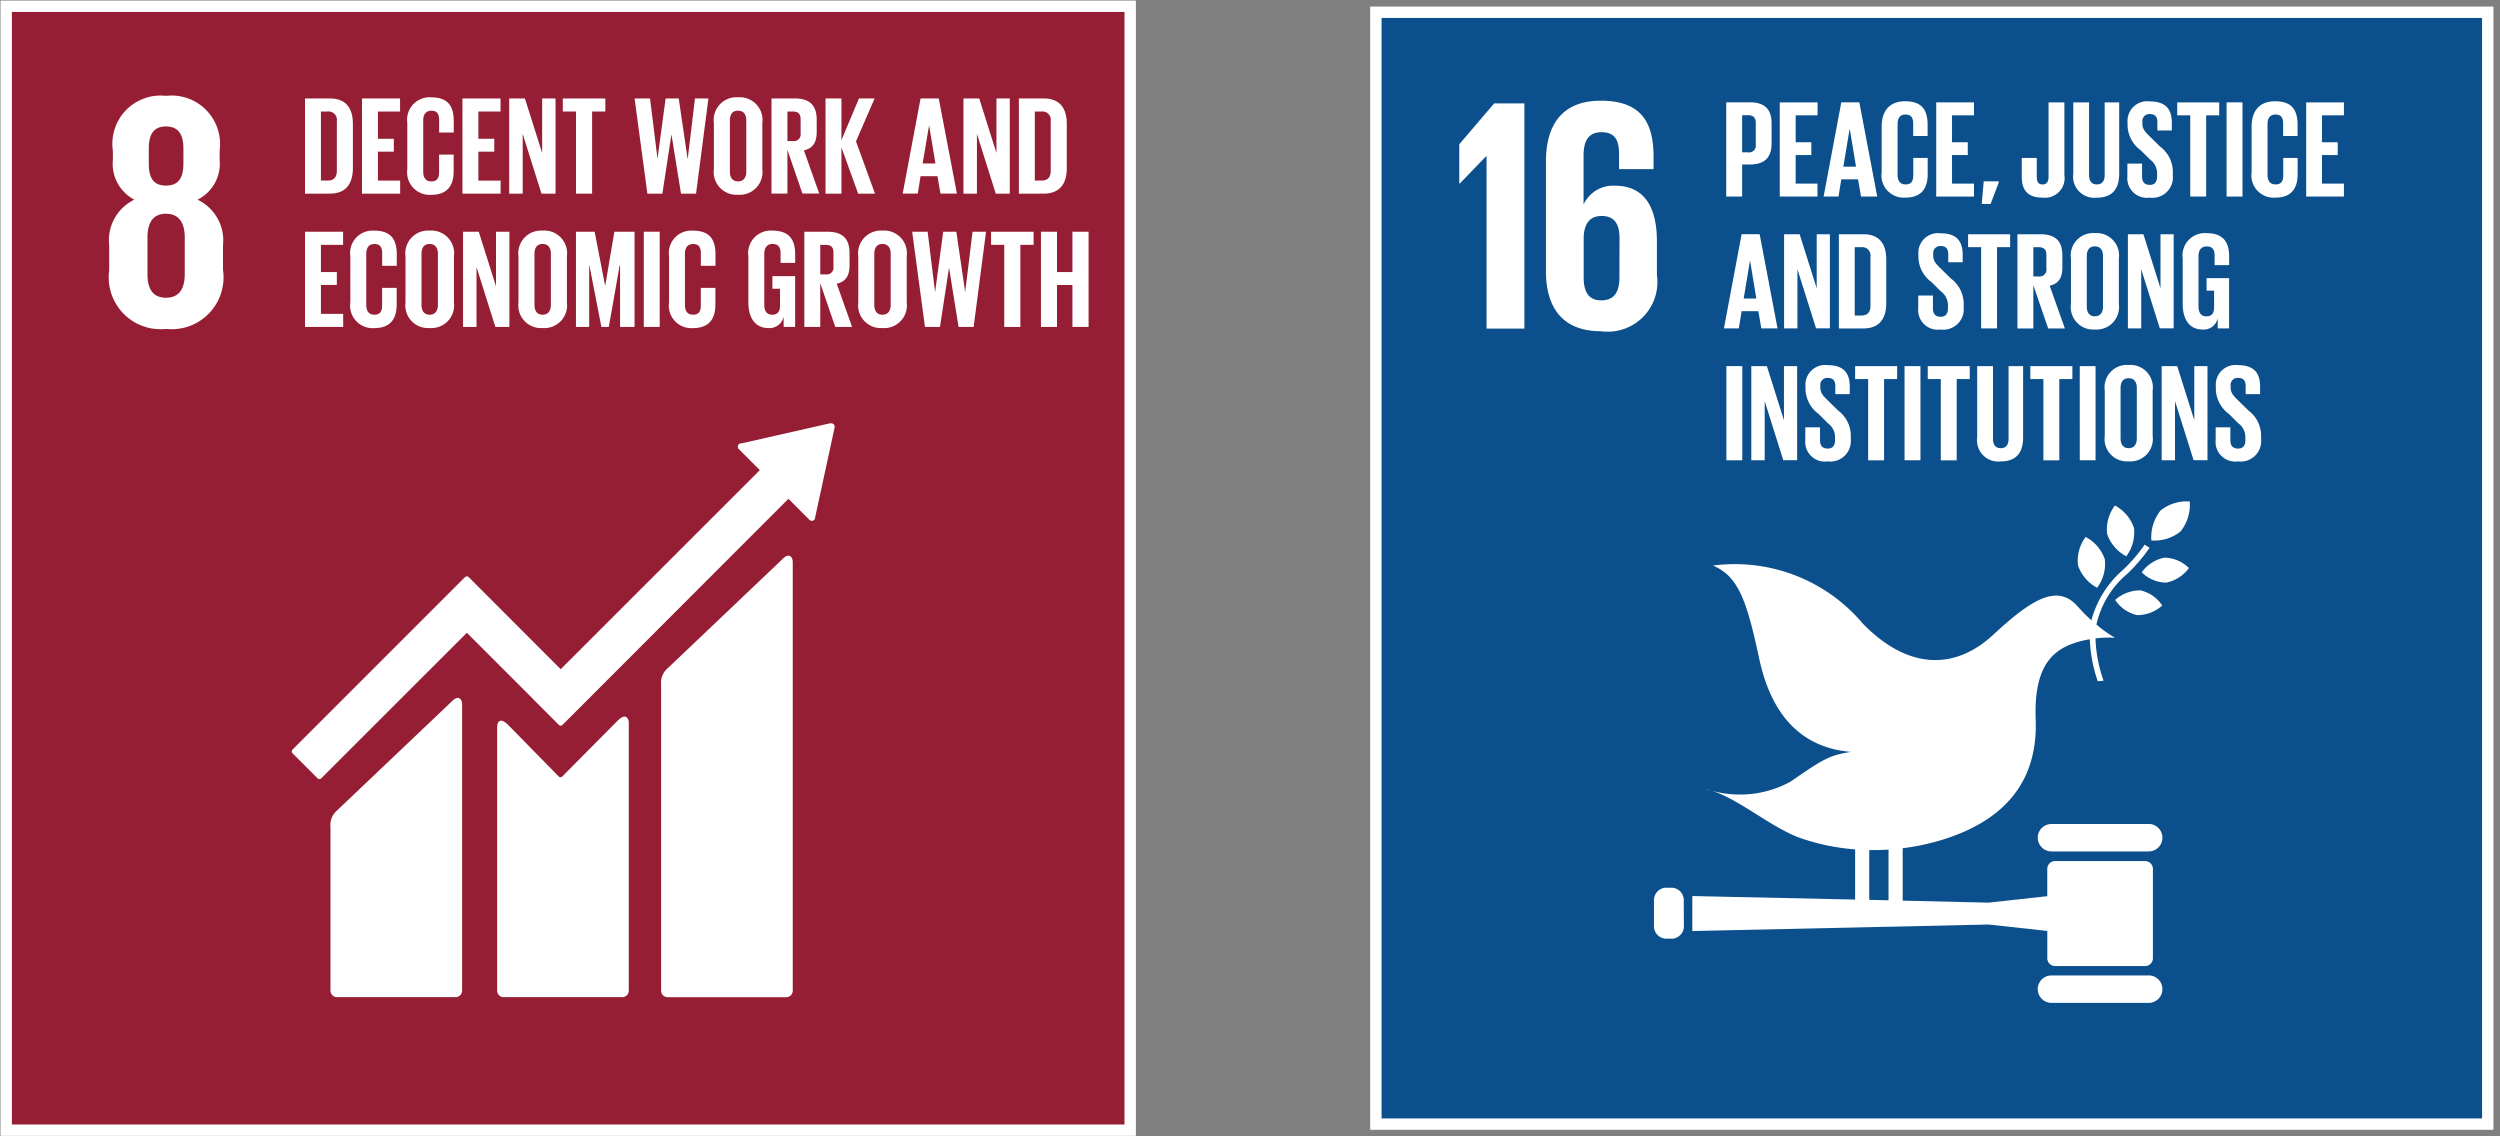
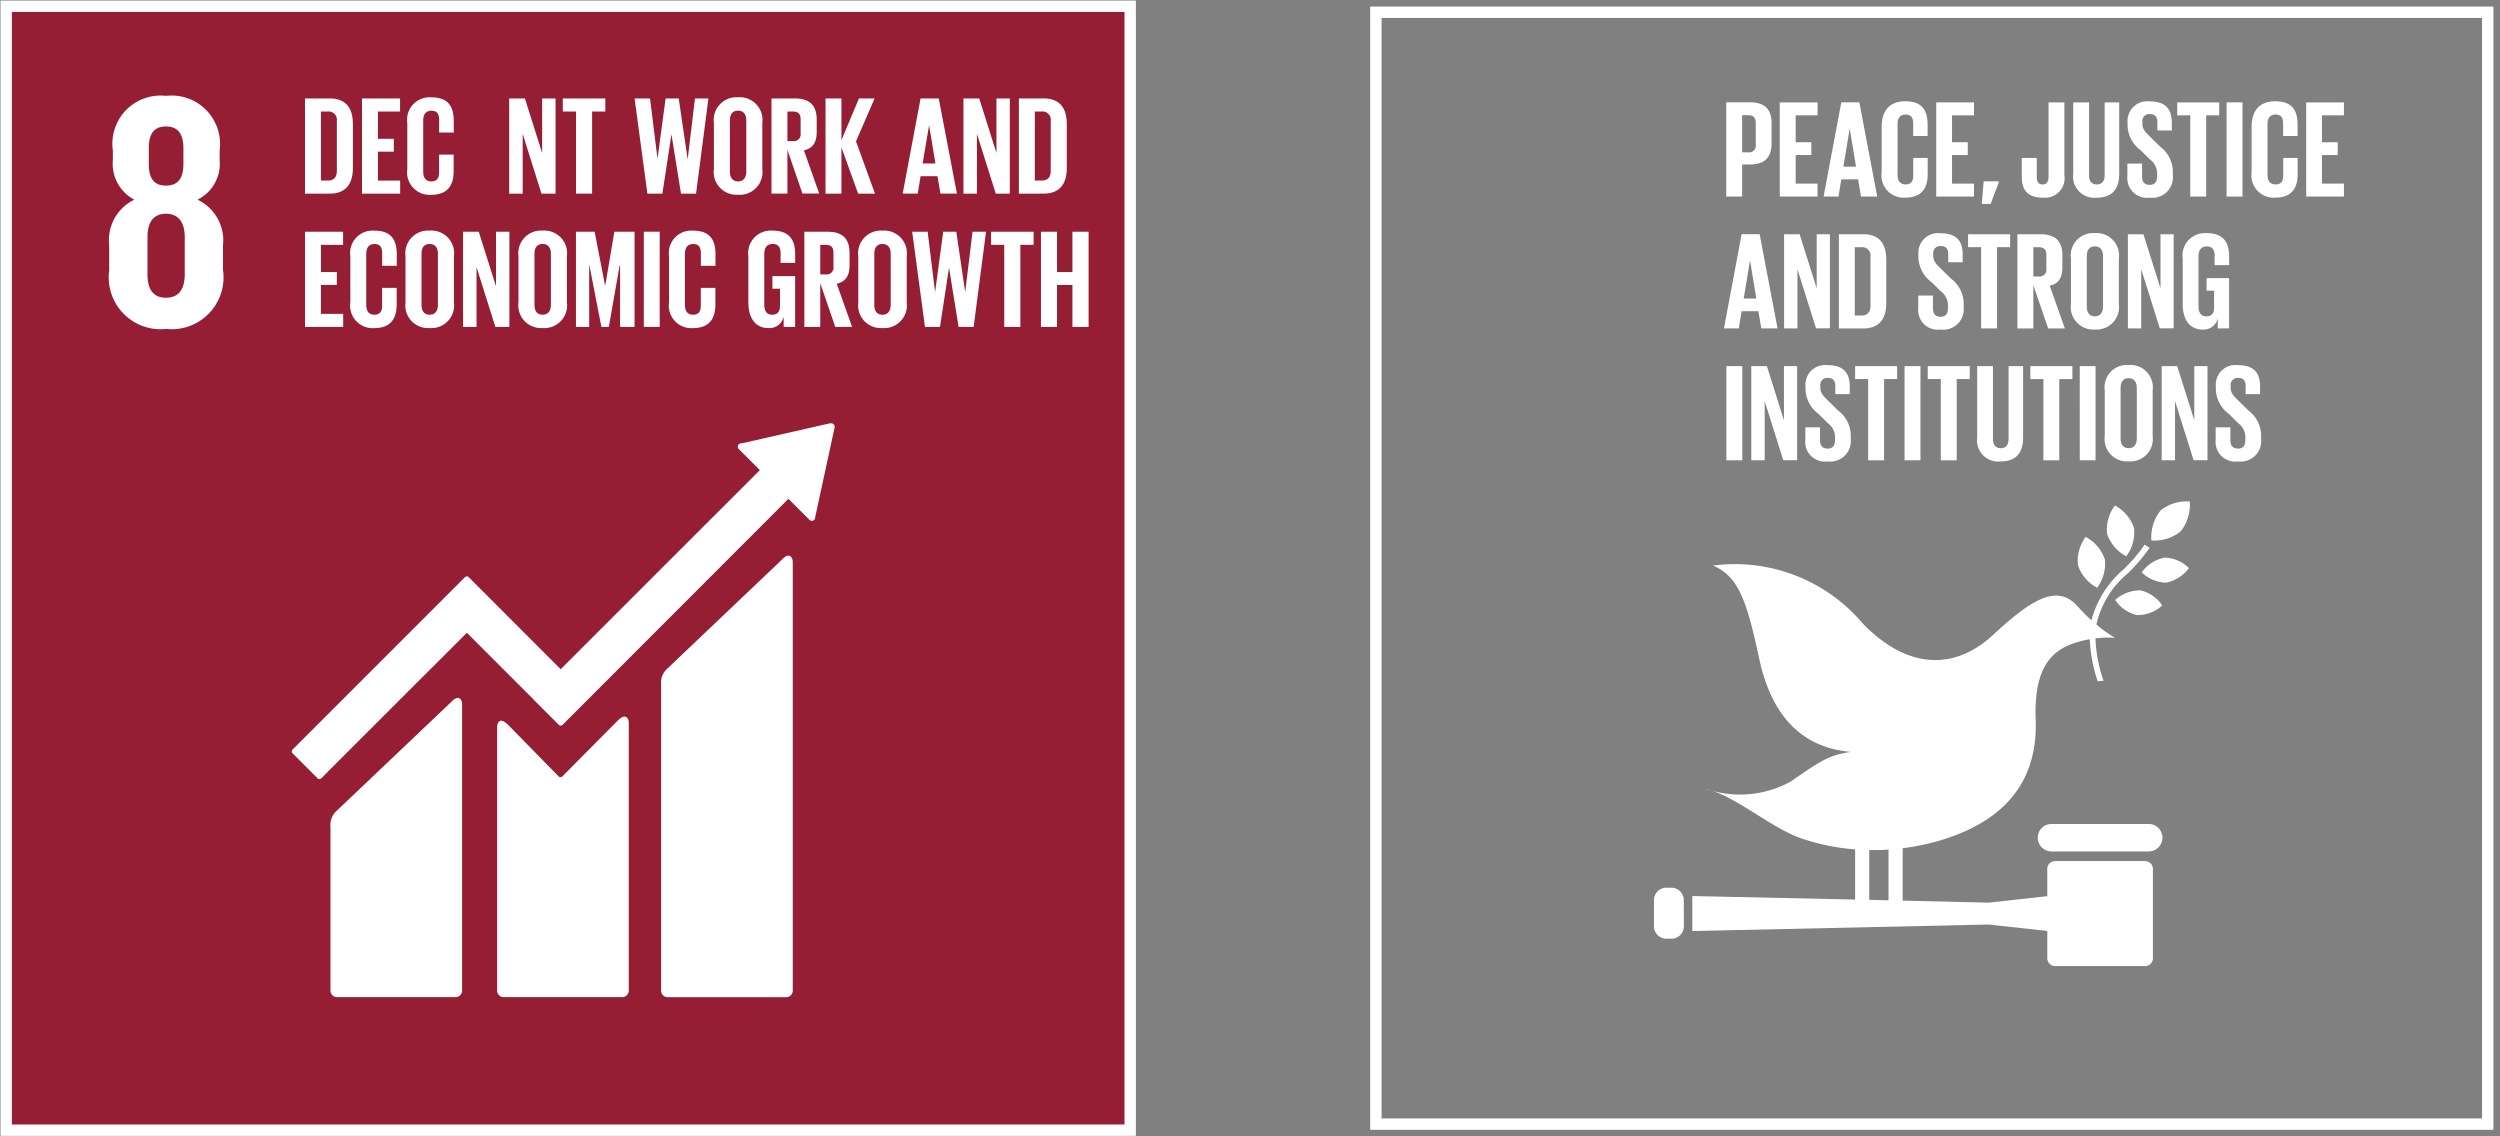
<svg xmlns="http://www.w3.org/2000/svg" width="110" height="50" viewBox="0 0 110 50">
  <rect x="0" y="0" width="110" height="50" fill="#808080" stroke="none" />
  <defs>
    <clipPath id="clip-path">
      <path id="Path_33607" data-name="Path 33607" d="M0,27.073H50v-50H0Z" transform="translate(0 22.927)" fill="none" />
    </clipPath>
    <clipPath id="clip-path-8">
      <path id="Path_33720" data-name="Path 33720" d="M0,26.823H50v-50H0Z" transform="translate(0 23.177)" fill="none" />
    </clipPath>
  </defs>
  <g id="Group_159069" data-name="Group 159069" transform="translate(-696.5 -5260)">
    <g id="Group_156019" data-name="Group 156019" transform="translate(696.5 5282.927)">
      <path id="Path_33599" data-name="Path 33599" d="M.125,26.653H49.58V-22.8H.125Z" transform="translate(0.148 0.148)" fill="#951e34" />
      <g id="Group_155948" data-name="Group 155948" transform="translate(0 -22.927)" clip-path="url(#clip-path)">
        <path id="Path_33600" data-name="Path 33600" d="M49.58,26.653H.125V-22.8H49.58Z" transform="translate(0.148 23.075)" fill="none" stroke="#fff" stroke-width="0.5" />
        <g id="Group_155942" data-name="Group 155942" transform="translate(29.089 24.453)">
          <path id="Path_33601" data-name="Path 33601" d="M2.891.081l-5.049,4.8a.834.834,0,0,0-.29.722V19.069a.291.291,0,0,0,.29.288H3.056a.289.289,0,0,0,.288-.288V.2c0-.159-.124-.449-.454-.122" transform="translate(2.448 0.068)" fill="#fff" />
        </g>
        <g id="Group_155943" data-name="Group 155943" transform="translate(14.541 30.71)">
          <path id="Path_33602" data-name="Path 33602" d="M2.891.082l-5.051,4.8a.832.832,0,0,0-.288.72v7.206a.29.29,0,0,0,.288.288H3.056a.289.289,0,0,0,.288-.288V.2c0-.159-.124-.449-.454-.12" transform="translate(2.448 0.069)" fill="#fff" />
        </g>
        <g id="Group_155944" data-name="Group 155944" transform="translate(12.839 18.626)">
          <path id="Path_33603" data-name="Path 33603" d="M12.932.081a.136.136,0,0,0-.044-.109.154.154,0,0,0-.094-.041l-.026,0-.041,0L8.861.808l-.07.007a.171.171,0,0,0-.076.039.15.15,0,0,0,0,.209l.044.044.883.883L.879,10.75-3.167,6.7a.117.117,0,0,0-.166,0l-1.1,1.1a0,0,0,0,0,0,0l-6.486,6.486a.115.115,0,0,0,0,.164l1.1,1.1a.115.115,0,0,0,.164,0L-3.25,9.147l2.938,2.938s0,.009.009.013l1.1,1.1a.111.111,0,0,0,.164,0L10.9,3.252l.927.927a.147.147,0,0,0,.207,0,.142.142,0,0,0,.041-.1V4.07L12.93.125Z" transform="translate(10.952 0.069)" fill="#fff" />
        </g>
        <g id="Group_155945" data-name="Group 155945" transform="translate(21.874 31.531)">
          <path id="Path_33604" data-name="Path 33604" d="M2.874.093.432,2.555a.115.115,0,0,1-.157,0L-1.941.294c-.4-.4-.493-.076-.493.083v11.6a.287.287,0,0,0,.286.288H3.07a.288.288,0,0,0,.288-.288V.185c0-.159-.124-.451-.484-.092" transform="translate(2.434 0.079)" fill="#fff" />
        </g>
        <g id="Group_155946" data-name="Group 155946" transform="translate(4.805 4.221)">
          <path id="Path_33605" data-name="Path 33605" d="M1.8,4.248c0,.606-.222,1.034-.827,1.034S.16,4.854.16,4.248V2.623c0-.606.22-1.036.813-1.036s.827.43.827,1.036ZM.218-1.292c0-.606.207-.962.755-.962s.768.355.768.962v.678c0,.606-.207.962-.768.962S.218-.007.218-.614ZM3.483,4.071V2.976A1.983,1.983,0,0,0,2.362.968,1.765,1.765,0,0,0,3.335-.777v-.412A2.134,2.134,0,0,0,.973-3.6,2.121,2.121,0,0,0-1.363-1.189v.412A1.783,1.783,0,0,0-.418.968,1.976,1.976,0,0,0-1.524,2.976V4.071a2.282,2.282,0,0,0,2.5,2.584,2.285,2.285,0,0,0,2.51-2.584" transform="translate(1.524 3.597)" fill="#fff" />
        </g>
        <g id="Group_155947" data-name="Group 155947" transform="translate(13.42 4.331)">
          <path id="Path_33606" data-name="Path 33606" d="M.542,1.957c.29,0,.4-.172.4-.427V-.663a.366.366,0,0,0-.4-.419h-.3V1.957ZM1.648-.532V1.407c0,.641-.266,1.125-1.021,1.125H-.459V-1.657H.627c.755,0,1.021.475,1.021,1.125" transform="translate(0.459 1.657)" fill="#fff" />
        </g>
      </g>
      <g id="Group_155949" data-name="Group 155949" transform="translate(15.928 -18.594)">
        <path id="Path_33608" data-name="Path 33608" d="M0,0V4.187H1.679V3.614H.7V2.34h.7V1.773H.7V.574h.975V0Z" fill="#fff" />
      </g>
      <g id="Group_155951" data-name="Group 155951" transform="translate(0 -22.927)" clip-path="url(#clip-path)">
        <g id="Group_155950" data-name="Group 155950" transform="translate(17.922 4.283)">
          <path id="Path_33609" data-name="Path 33609" d="M0,1.709V-.317a.988.988,0,0,1,1.051-1.13c.776,0,.992.432.992,1.051V.1H1.4v-.55c0-.26-.087-.408-.34-.408S.7-.682.7-.429V1.82c0,.253.1.432.358.432s.34-.159.34-.406V1.072h.641V1.8c0,.6-.246,1.042-.992,1.042A.991.991,0,0,1,0,1.709" transform="translate(0 1.447)" fill="#fff" />
        </g>
      </g>
      <g id="Group_155952" data-name="Group 155952" transform="translate(20.348 -18.594)">
-         <path id="Path_33611" data-name="Path 33611" d="M0,0V4.187H1.679V3.614H.7V2.34h.7V1.773H.7V.574h.975V0Z" fill="#fff" />
-       </g>
+         </g>
      <g id="Group_155953" data-name="Group 155953" transform="translate(22.405 -18.594)">
        <path id="Path_33612" data-name="Path 33612" d="M.785,0V2.4L.026,0H-.665V4.187h.593V1.557l.827,2.63h.619V0Z" transform="translate(0.665)" fill="#fff" />
      </g>
      <g id="Group_155954" data-name="Group 155954" transform="translate(24.764 -18.594)">
        <path id="Path_33613" data-name="Path 33613" d="M0,0V.574H.58V4.187h.709V.574h.582V0Z" fill="#fff" />
      </g>
      <g id="Group_155955" data-name="Group 155955" transform="translate(27.922 -18.594)">
        <path id="Path_33614" data-name="Path 33614" d="M.876.866.481,3.454H-.179L-.742-.733h.68L.266,1.921h0L.623-.733H1.2l.39,2.654h.007L1.914-.733h.593L1.962,3.454H1.3L.883.866Z" transform="translate(0.742 0.733)" fill="#fff" />
      </g>
      <g id="Group_155958" data-name="Group 155958" transform="translate(0 -22.927)" clip-path="url(#clip-path)">
        <g id="Group_155956" data-name="Group 155956" transform="translate(31.411 4.283)">
          <path id="Path_33615" data-name="Path 33615" d="M.772,1.769V-.48c0-.253-.111-.432-.364-.432S.05-.733.05-.48V1.769c0,.253.111.432.358.432s.364-.179.364-.432M-.654,1.658V-.368A1,1,0,0,1,.408-1.5,1,1,0,0,1,1.477-.368V1.658A1,1,0,0,1,.408,2.787,1,1,0,0,1-.654,1.658" transform="translate(0.654 1.498)" fill="#fff" />
        </g>
        <g id="Group_155957" data-name="Group 155957" transform="translate(33.942 4.331)">
          <path id="Path_33616" data-name="Path 33616" d="M.381.312v1.3H.615a.3.3,0,0,0,.347-.345V.652c0-.229-.1-.34-.347-.34ZM.381,2V3.923h-.7V-.264H.7c.711,0,.97.353.97.94v.536c0,.451-.161.717-.563.809l.674,1.9H1.042Z" transform="translate(0.323 0.264)" fill="#fff" />
        </g>
      </g>
      <g id="Group_155959" data-name="Group 155959" transform="translate(36.319 -18.594)">
        <path id="Path_33618" data-name="Path 33618" d="M.8,0,.03,1.838V0h-.7V4.187h.7V2.15L.765,4.187h.741l-.835-2.3L1.489,0Z" transform="translate(0.674)" fill="#fff" />
      </g>
      <g id="Group_155960" data-name="Group 155960" transform="translate(39.713 -18.595)">
        <path id="Path_33619" data-name="Path 33619" d="M.478,1.548h.563L.762-.131h0ZM-.4,2.876.387-1.311h.8l.8,4.187H1.261l-.129-.765H.387l-.124.765Z" transform="translate(0.405 1.311)" fill="#fff" />
      </g>
      <g id="Group_155961" data-name="Group 155961" transform="translate(42.392 -18.594)">
        <path id="Path_33620" data-name="Path 33620" d="M.786,0V2.4L.028,0H-.666V4.187h.593V1.557l.829,2.63h.617V0Z" transform="translate(0.666)" fill="#fff" />
      </g>
      <g id="Group_155963" data-name="Group 155963" transform="translate(0 -22.927)" clip-path="url(#clip-path)">
        <g id="Group_155962" data-name="Group 155962" transform="translate(44.831 4.331)">
          <path id="Path_33621" data-name="Path 33621" d="M.542,1.957c.29,0,.4-.172.4-.427V-.663a.366.366,0,0,0-.4-.419h-.3V1.957ZM1.648-.532V1.407c0,.641-.266,1.125-1.021,1.125H-.459V-1.657H.627c.755,0,1.021.475,1.021,1.125" transform="translate(0.459 1.657)" fill="#fff" />
        </g>
      </g>
      <g id="Group_155964" data-name="Group 155964" transform="translate(13.421 -12.73)">
        <path id="Path_33623" data-name="Path 33623" d="M0,0V4.189H1.679V3.614H.7V2.34h.7V1.773H.7V.576h.975V0Z" fill="#fff" />
      </g>
      <g id="Group_155967" data-name="Group 155967" transform="translate(0 -22.927)" clip-path="url(#clip-path)">
        <g id="Group_155965" data-name="Group 155965" transform="translate(15.415 10.148)">
          <path id="Path_33624" data-name="Path 33624" d="M0,1.709V-.317a.988.988,0,0,1,1.051-1.13c.776,0,.992.432.992,1.051V.1H1.4v-.55c0-.26-.087-.408-.34-.408S.7-.682.7-.429V1.82c0,.253.1.432.358.432s.34-.159.34-.406V1.072h.641V1.8c0,.6-.246,1.042-.992,1.042A.99.99,0,0,1,0,1.709" transform="translate(0 1.447)" fill="#fff" />
        </g>
        <g id="Group_155966" data-name="Group 155966" transform="translate(17.842 10.149)">
          <path id="Path_33625" data-name="Path 33625" d="M.772,1.769V-.48c0-.253-.111-.432-.364-.432S.05-.733.05-.48V1.769c0,.253.111.432.358.432s.364-.179.364-.432M-.654,1.658V-.368A1,1,0,0,1,.408-1.5,1,1,0,0,1,1.477-.368V1.658A1,1,0,0,1,.408,2.787,1,1,0,0,1-.654,1.658" transform="translate(0.654 1.498)" fill="#fff" />
        </g>
      </g>
      <g id="Group_155968" data-name="Group 155968" transform="translate(20.374 -12.73)">
        <path id="Path_33627" data-name="Path 33627" d="M.785,0V2.4L.026,0H-.665V4.187h.593V1.557l.829,2.63h.617V0Z" transform="translate(0.665)" fill="#fff" />
      </g>
      <g id="Group_155970" data-name="Group 155970" transform="translate(0 -22.927)" clip-path="url(#clip-path)">
        <g id="Group_155969" data-name="Group 155969" transform="translate(22.813 10.149)">
          <path id="Path_33628" data-name="Path 33628" d="M.772,1.769V-.48c0-.253-.111-.432-.364-.432S.05-.733.05-.48V1.769c0,.253.111.432.358.432s.364-.179.364-.432M-.654,1.658V-.368A1,1,0,0,1,.408-1.5,1,1,0,0,1,1.477-.368V1.658A1,1,0,0,1,.408,2.787,1,1,0,0,1-.654,1.658" transform="translate(0.654 1.498)" fill="#fff" />
        </g>
      </g>
      <g id="Group_155971" data-name="Group 155971" transform="translate(25.342 -12.73)">
        <path id="Path_33630" data-name="Path 33630" d="M1.051.8H1.034L.556,3.513H.229L-.3.8H-.308V3.513H-.89V-.674h.822L.39,1.686H.4L.8-.674h.888V3.513H1.051Z" transform="translate(0.89 0.674)" fill="#fff" />
      </g>
      <path id="Path_33631" data-name="Path 33631" d="M12.989-14.063h.7v-4.189h-.7Z" transform="translate(15.338 5.52)" fill="#fff" />
      <g id="Group_155976" data-name="Group 155976" transform="translate(0 -22.927)" clip-path="url(#clip-path)">
        <g id="Group_155972" data-name="Group 155972" transform="translate(29.438 10.148)">
          <path id="Path_33632" data-name="Path 33632" d="M0,1.709V-.317a.988.988,0,0,1,1.051-1.13c.776,0,.992.432.992,1.051V.1H1.4v-.55c0-.26-.087-.408-.34-.408S.7-.682.7-.429V1.82c0,.253.1.432.358.432s.34-.159.34-.406V1.072h.641V1.8c0,.6-.246,1.042-.992,1.042A.99.99,0,0,1,0,1.709" transform="translate(0 1.447)" fill="#fff" />
        </g>
        <g id="Group_155973" data-name="Group 155973" transform="translate(32.924 10.147)">
          <path id="Path_33633" data-name="Path 33633" d="M.575,1.084h1V3.319H1.07V2.864A.636.636,0,0,1,.4,3.37c-.606,0-.883-.482-.883-1.132V.214A.993.993,0,0,1,.569-.918c.779,0,1.008.432,1.008,1.051V.5H.935V.079c0-.262-.1-.41-.353-.41S.217-.15.217.1V2.351c0,.253.1.432.347.432.227,0,.345-.129.345-.4V1.64H.575Z" transform="translate(0.487 0.918)" fill="#fff" />
        </g>
        <g id="Group_155974" data-name="Group 155974" transform="translate(35.387 10.197)">
          <path id="Path_33634" data-name="Path 33634" d="M.381.312v1.3H.615a.3.3,0,0,0,.347-.345V.652c0-.229-.1-.34-.347-.34ZM.381,2V3.923h-.7V-.264H.7c.711,0,.97.353.97.94v.536c0,.451-.161.717-.563.811l.674,1.9H1.042Z" transform="translate(0.323 0.264)" fill="#fff" />
        </g>
        <g id="Group_155975" data-name="Group 155975" transform="translate(37.765 10.149)">
          <path id="Path_33635" data-name="Path 33635" d="M.772,1.769V-.48c0-.253-.111-.432-.364-.432S.05-.733.05-.48V1.769c0,.253.111.432.358.432s.364-.179.364-.432M-.654,1.658V-.368A1,1,0,0,1,.408-1.5,1,1,0,0,1,1.477-.368V1.658A1,1,0,0,1,.408,2.787,1,1,0,0,1-.654,1.658" transform="translate(0.654 1.498)" fill="#fff" />
        </g>
      </g>
      <g id="Group_155977" data-name="Group 155977" transform="translate(40.136 -12.73)">
        <path id="Path_33637" data-name="Path 33637" d="M.876.867.481,3.455H-.179L-.742-.734h.68L.266,1.922h0L.623-.734H1.2l.39,2.656h0L1.914-.734h.593L1.962,3.455H1.3L.883.867Z" transform="translate(0.742 0.734)" fill="#fff" />
      </g>
      <g id="Group_155978" data-name="Group 155978" transform="translate(43.607 -12.73)">
        <path id="Path_33638" data-name="Path 33638" d="M0,0V.576H.58V4.189h.709V.576h.582V0Z" fill="#fff" />
      </g>
      <g id="Group_155979" data-name="Group 155979" transform="translate(45.802 -12.73)">
        <path id="Path_33639" data-name="Path 33639" d="M.75,0V1.773H.072V0H-.635V4.187H.072V2.342H.75V4.187h.711V0Z" transform="translate(0.635)" fill="#fff" />
      </g>
    </g>
    <g id="Group_156109" data-name="Group 156109" transform="translate(756.5 5283.177)">
-       <path id="Path_33708" data-name="Path 33708" d="M.25,25.995H49.172V-22.927H.25Z" transform="translate(0.289 0.289)" fill="#0b4f8c" />
      <g id="Group_156065" data-name="Group 156065" transform="translate(0 -23.177)" clip-path="url(#clip-path-8)">
        <path id="Path_33709" data-name="Path 33709" d="M49.172,25.995H.25V-22.927H49.172Z" transform="translate(0.289 23.466)" fill="none" stroke="#fff" stroke-width="0.5" />
        <g id="Group_156055" data-name="Group 156055" transform="translate(32.687 22.242)">
          <path id="Path_33710" data-name="Path 33710" d="M.2,0A1.77,1.77,0,0,0-.144,1.251,1.765,1.765,0,0,0,.7,2.235,1.752,1.752,0,0,0,1.039.986,1.756,1.756,0,0,0,.2,0" transform="translate(0.169 0)" fill="#fff" />
        </g>
        <g id="Group_156056" data-name="Group 156056" transform="translate(31.405 23.625)">
          <path id="Path_33711" data-name="Path 33711" d="M.466,1.2A1.77,1.77,0,0,0,.805-.052a1.765,1.765,0,0,0-.844-.984A1.752,1.752,0,0,0-.377.213,1.756,1.756,0,0,0,.466,1.2" transform="translate(0.403 1.036)" fill="#fff" />
        </g>
        <g id="Group_156057" data-name="Group 156057" transform="translate(34.235 24.537)">
          <path id="Path_33712" data-name="Path 33712" d="M0,.346A1.571,1.571,0,0,0,1.077.8a1.64,1.64,0,0,0,1-.641A1.561,1.561,0,0,0,1-.3,1.631,1.631,0,0,0,0,.346" transform="translate(0 0.299)" fill="#fff" />
        </g>
        <g id="Group_156058" data-name="Group 156058" transform="translate(34.656 22.062)">
          <path id="Path_33713" data-name="Path 33713" d="M.217.217a1.9,1.9,0,0,0-.4,1.312,1.812,1.812,0,0,0,1.29-.4,1.89,1.89,0,0,0,.4-1.312,1.814,1.814,0,0,0-1.29.4" transform="translate(0.187 0.188)" fill="#fff" />
        </g>
        <g id="Group_156059" data-name="Group 156059" transform="translate(33.068 25.967)">
          <path id="Path_33714" data-name="Path 33714" d="M.516.589A1.63,1.63,0,0,0,1.625.166,1.572,1.572,0,0,0,.665-.5,1.641,1.641,0,0,0-.446-.078,1.571,1.571,0,0,0,.516.589" transform="translate(0.446 0.509)" fill="#fff" />
        </g>
        <g id="Group_156060" data-name="Group 156060" transform="translate(29.661 36.257)">
          <path id="Path_33715" data-name="Path 33715" d="M2.618,0H-1.656a.6.6,0,0,0-.606.6.607.607,0,0,0,.606.606H2.618a.605.605,0,0,0,0-1.21" transform="translate(2.262)" fill="#fff" />
        </g>
        <g id="Group_156061" data-name="Group 156061" transform="translate(29.661 42.921)">
-           <path id="Path_33716" data-name="Path 33716" d="M2.618,0H-1.656a.6.6,0,0,0-.606.6.607.607,0,0,0,.606.606H2.618a.605.605,0,0,0,0-1.21" transform="translate(2.262)" fill="#fff" />
-         </g>
+           </g>
        <g id="Group_156062" data-name="Group 156062" transform="translate(15.026 34.714)">
          <path id="Path_33717" data-name="Path 33717" d="M.159.041a2.836,2.836,0,0,0-.3-.076s.108.032.3.076" transform="translate(0.137 0.035)" fill="#fff" />
        </g>
        <g id="Group_156063" data-name="Group 156063" transform="translate(14.461 23.962)">
          <path id="Path_33718" data-name="Path 33718" d="M4.177,7.211c.283,0,.565,0,.848-.022V9.42L4.177,9.4Zm12.137.483H12.353a.344.344,0,0,0-.343.345v1.2l-2.587.285L5.648,9.435V7.129a10.524,10.524,0,0,0,1.5-.3C10.787,5.8,11.579,3.533,11.5,1.453c-.078-2.118.6-2.94,1.573-3.305a4.2,4.2,0,0,1,.807-.214,6.467,6.467,0,0,0,.349,1.845c.086,0,.173-.013.259-.022a6.071,6.071,0,0,1-.356-1.86,4.42,4.42,0,0,1,.861-.026,5.469,5.469,0,0,1-.82-.585A4.091,4.091,0,0,1,15.548-4.96a7.391,7.391,0,0,0,.962-1.13l-.214-.14a7.074,7.074,0,0,1-.932,1.092A4.451,4.451,0,0,0,13.952-2.9a8.183,8.183,0,0,1-.621-.628c-.9-1-2.049-.265-3.7,1.266S5.918-.68,3.9-2.749A7.37,7.37,0,0,0-2.7-5.308C-1.6-4.844-1.223-3.823-.669-1.23-.09,1.49,1.37,2.722,3.368,2.89,2.442,3.041,2.2,3.168.712,4.2a4.637,4.637,0,0,1-3.46.4c1.217.382,2.66,1.657,3.948,2.1a9.683,9.683,0,0,0,2.356.481V9.388l-7.164-.155v1.54l13.032-.287,2.587.283v1.2a.344.344,0,0,0,.343.345h3.961a.344.344,0,0,0,.343-.345V8.04a.344.344,0,0,0-.343-.345" transform="translate(3.609 6.231)" fill="#fff" />
        </g>
        <g id="Group_156064" data-name="Group 156064" transform="translate(12.775 39.06)">
          <path id="Path_33719" data-name="Path 33719" d="M.706.887a.552.552,0,0,1-.5.589H-.105A.552.552,0,0,1-.61.887V-.179a.551.551,0,0,1,.5-.587H.2a.551.551,0,0,1,.5.587Z" transform="translate(0.61 0.766)" fill="#fff" />
        </g>
      </g>
      <g id="Group_156066" data-name="Group 156066" transform="translate(4.208 -18.628)">
-         <path id="Path_33721" data-name="Path 33721" d="M0,.964V2.7H.015L1.184,1.49H1.2V9.076H2.865V-.833H1.536Z" transform="translate(0 0.833)" fill="#fff" />
-       </g>
+         </g>
      <g id="Group_156069" data-name="Group 156069" transform="translate(0 -23.177)" clip-path="url(#clip-path-8)">
        <g id="Group_156067" data-name="Group 156067" transform="translate(8.024 4.431)">
-           <path id="Path_33722" data-name="Path 33722" d="M1.733,4.179c0,.63-.233.995-.8.995-.554,0-.772-.38-.772-.995V2.367c.028-.554.261-.906.787-.906.57,0,.79.352.79.995Zm1.65-.145V2.572C3.383.95,2.74.13,1.543.13a1.426,1.426,0,0,0-1.374.8H.156V-1.2c0-.6.188-1.025.787-1.025s.774.352.774.966V-.6H3.236v-.526c0-1.463-.481-2.485-2.323-2.485C-.839-3.611-1.5-2.485-1.5-.936V3.888c0,1.534.671,2.645,2.425,2.645a2.187,2.187,0,0,0,2.455-2.5" transform="translate(1.497 3.611)" fill="#fff" />
-         </g>
+           </g>
        <g id="Group_156068" data-name="Group 156068" transform="translate(15.957 4.506)">
          <path id="Path_33723" data-name="Path 33723" d="M.374.3V1.935H.631a.3.3,0,0,0,.343-.343V.641C.974.414.87.3.631.3Zm-.7-.567H.71c.7,0,.96.347.96.928v.874c0,.58-.257.934-.96.934H.374V3.879h-.7Z" transform="translate(0.323 0.263)" fill="#fff" />
        </g>
      </g>
      <g id="Group_156070" data-name="Group 156070" transform="translate(18.309 -18.672)">
        <path id="Path_33725" data-name="Path 33725" d="M0,0V4.144H1.661v-.57H.7V2.317h.69V1.754H.7V.57h.964V0Z" fill="#fff" />
      </g>
      <g id="Group_156071" data-name="Group 156071" transform="translate(20.234 -18.674)">
        <path id="Path_33726" data-name="Path 33726" d="M.469,1.518h.557L.751-.143H.745ZM-.4,2.832.378-1.312h.794l.787,4.144H1.245l-.129-.757H.378l-.123.757Z" transform="translate(0.405 1.312)" fill="#fff" />
      </g>
      <g id="Group_156073" data-name="Group 156073" transform="translate(0 -23.177)" clip-path="url(#clip-path-8)">
        <g id="Group_156072" data-name="Group 156072" transform="translate(22.793 4.456)">
          <path id="Path_33727" data-name="Path 33727" d="M0,1.675v-2C0-.977.3-1.447,1.038-1.447c.77,0,.984.427.984,1.04V.08H1.387V-.463c0-.257-.086-.4-.337-.4S.7-.69.7-.44V1.785c0,.25.1.427.354.427s.337-.157.337-.4V1.045h.634v.716c0,.591-.244,1.031-.984,1.031A.978.978,0,0,1,0,1.675" transform="translate(0 1.447)" fill="#fff" />
        </g>
      </g>
      <g id="Group_156074" data-name="Group 156074" transform="translate(25.194 -18.672)">
        <path id="Path_33729" data-name="Path 33729" d="M0,0V4.144H1.661v-.57H.695V2.317h.693V1.754H.695V.57h.966V0Z" fill="#fff" />
      </g>
      <g id="Group_156075" data-name="Group 156075" transform="translate(27.197 -15.197)">
        <path id="Path_33730" data-name="Path 33730" d="M.046,0-.04.992H.35L.706.056V0Z" transform="translate(0.04)" fill="#fff" />
      </g>
      <g id="Group_156079" data-name="Group 156079" transform="translate(0 -23.177)" clip-path="url(#clip-path-8)">
        <g id="Group_156076" data-name="Group 156076" transform="translate(28.958 4.505)">
          <path id="Path_33731" data-name="Path 33731" d="M1.006,0V3.2a.863.863,0,0,1-.96.99c-.721,0-.915-.4-.915-.923V2.444h.66v.837c0,.207.073.33.255.33s.263-.123.263-.337V0Z" transform="translate(0.869)" fill="#fff" />
        </g>
        <g id="Group_156077" data-name="Group 156077" transform="translate(31.224 4.505)">
          <path id="Path_33732" data-name="Path 33732" d="M1.084,0V3.135C1.084,3.775.81,4.192.1,4.192A.934.934,0,0,1-.937,3.135V0h.695V3.2c0,.244.1.41.343.41s.343-.166.343-.41V0Z" transform="translate(0.937)" fill="#fff" />
        </g>
        <g id="Group_156078" data-name="Group 156078" transform="translate(33.605 4.457)">
          <path id="Path_33733" data-name="Path 33733" d="M0,1.77V1.213H.647V1.78c0,.233.1.369.343.369.22,0,.317-.149.317-.369V1.623A.752.752,0,0,0,1,1.036L.587.626a1.394,1.394,0,0,1-.58-1.1v-.14a.864.864,0,0,1,.977-.91c.7,0,.971.341.971.941v.337H1.32V-.614c0-.237-.11-.354-.33-.354a.306.306,0,0,0-.33.343v.084c0,.233.127.367.33.563l.447.44A1.392,1.392,0,0,1,2,1.537v.2A.9.9,0,0,1,.984,2.71.863.863,0,0,1,0,1.77" transform="translate(0 1.529)" fill="#fff" />
        </g>
      </g>
      <g id="Group_156080" data-name="Group 156080" transform="translate(35.797 -18.672)">
        <path id="Path_33735" data-name="Path 33735" d="M0,0V.57H.574V4.144h.7V.57h.574V0Z" fill="#fff" />
      </g>
      <path id="Path_33736" data-name="Path 33736" d="M17.6-16.945h.7v-4.144h-.7Z" transform="translate(20.37 2.416)" fill="#fff" />
      <g id="Group_156082" data-name="Group 156082" transform="translate(0 -23.177)" clip-path="url(#clip-path-8)">
        <g id="Group_156081" data-name="Group 156081" transform="translate(39.071 4.456)">
          <path id="Path_33737" data-name="Path 33737" d="M0,1.675v-2C0-.977.3-1.447,1.038-1.447c.77,0,.984.427.984,1.04V.08H1.387V-.463c0-.257-.086-.4-.337-.4S.7-.69.7-.44V1.785c0,.25.1.427.354.427s.337-.157.337-.4V1.045h.634v.716c0,.591-.244,1.031-.984,1.031A.978.978,0,0,1,0,1.675" transform="translate(0 1.447)" fill="#fff" />
        </g>
      </g>
      <g id="Group_156083" data-name="Group 156083" transform="translate(41.472 -18.672)">
        <path id="Path_33739" data-name="Path 33739" d="M0,0V4.144H1.661v-.57H.695V2.317h.693V1.754H.695V.57h.966V0Z" fill="#fff" />
      </g>
      <g id="Group_156084" data-name="Group 156084" transform="translate(15.848 -12.871)">
        <path id="Path_33740" data-name="Path 33740" d="M.469,1.518h.557L.751-.143H.745ZM-.4,2.832.378-1.312h.794l.787,4.144H1.245l-.129-.757H.378l-.123.757Z" transform="translate(0.405 1.312)" fill="#fff" />
      </g>
      <g id="Group_156085" data-name="Group 156085" transform="translate(18.5 -12.869)">
        <path id="Path_33741" data-name="Path 33741" d="M.77,0V2.377L.019,0H-.665V4.142h.587V1.54l.82,2.6H1.35V0Z" transform="translate(0.665)" fill="#fff" />
      </g>
      <g id="Group_156088" data-name="Group 156088" transform="translate(0 -23.177)" clip-path="url(#clip-path-8)">
        <g id="Group_156086" data-name="Group 156086" transform="translate(20.911 10.307)">
          <path id="Path_33742" data-name="Path 33742" d="M.531,1.918c.287,0,.4-.17.4-.421V-.673a.364.364,0,0,0-.4-.414H.238V1.918ZM1.625-.544V1.374c0,.634-.261,1.113-1.007,1.113H-.459V-1.657H.618c.746,0,1.007.47,1.007,1.113" transform="translate(0.459 1.657)" fill="#fff" />
        </g>
        <g id="Group_156087" data-name="Group 156087" transform="translate(24.403 10.26)">
          <path id="Path_33743" data-name="Path 33743" d="M0,1.77V1.213H.647V1.78c0,.233.1.369.343.369.22,0,.317-.149.317-.369V1.623A.752.752,0,0,0,1,1.036L.587.626a1.394,1.394,0,0,1-.58-1.1v-.14a.863.863,0,0,1,.977-.91c.7,0,.971.341.971.941v.334H1.32v-.36c0-.237-.11-.354-.33-.354a.306.306,0,0,0-.33.343v.084c0,.233.127.367.33.563l.447.44A1.392,1.392,0,0,1,2,1.537v.2A.9.9,0,0,1,.984,2.71.863.863,0,0,1,0,1.77" transform="translate(0 1.529)" fill="#fff" />
        </g>
      </g>
      <g id="Group_156089" data-name="Group 156089" transform="translate(26.596 -12.869)">
        <path id="Path_33745" data-name="Path 33745" d="M0,0V.567H.574V4.142h.7V.567h.576V0Z" fill="#fff" />
      </g>
      <g id="Group_156092" data-name="Group 156092" transform="translate(0 -23.177)" clip-path="url(#clip-path-8)">
        <g id="Group_156090" data-name="Group 156090" transform="translate(28.77 10.307)">
          <path id="Path_33746" data-name="Path 33746" d="M.374.306V1.593H.607a.3.3,0,0,0,.341-.341V.642C.948.416.844.306.607.306Zm0,1.674v1.9h-.7V-.264H.691c.7,0,.96.349.96.93V1.2c0,.447-.16.71-.557.8l.667,1.881H1.027Z" transform="translate(0.323 0.264)" fill="#fff" />
        </g>
        <g id="Group_156091" data-name="Group 156091" transform="translate(31.122 10.259)">
          <path id="Path_33747" data-name="Path 33747" d="M.757,1.734V-.488c0-.252-.11-.429-.36-.429S.043-.741.043-.488V1.734c0,.25.11.427.354.427s.36-.177.36-.427m-1.411-.11v-2A.985.985,0,0,1,.4-1.5.987.987,0,0,1,1.454-.381v2A.989.989,0,0,1,.4,2.741.987.987,0,0,1-.654,1.624" transform="translate(0.654 1.498)" fill="#fff" />
        </g>
      </g>
      <g id="Group_156093" data-name="Group 156093" transform="translate(33.627 -12.869)">
        <path id="Path_33749" data-name="Path 33749" d="M.77,0V2.377L.019,0H-.665V4.142h.587V1.54l.818,2.6H1.35V0Z" transform="translate(0.665)" fill="#fff" />
      </g>
      <g id="Group_156095" data-name="Group 156095" transform="translate(0 -23.177)" clip-path="url(#clip-path-8)">
        <g id="Group_156094" data-name="Group 156094" transform="translate(36.039 10.258)">
          <path id="Path_33750" data-name="Path 33750" d="M.564,1.062h.99V3.274h-.5V2.823a.629.629,0,0,1-.667.5c-.6,0-.874-.477-.874-1.12V.2A.982.982,0,0,1,.557-.918c.77,0,1,.427,1,1.04V.489H.917V.066c0-.257-.1-.4-.347-.4S.208-.159.208.092V2.314c0,.252.106.429.343.429s.343-.129.343-.4V1.613H.564Z" transform="translate(0.487 0.918)" fill="#fff" />
        </g>
      </g>
      <path id="Path_33752" data-name="Path 33752" d="M7.4-11.566h.7V-15.71H7.4Z" transform="translate(8.561 8.642)" fill="#fff" />
      <g id="Group_156096" data-name="Group 156096" transform="translate(17.057 -7.067)">
        <path id="Path_33753" data-name="Path 33753" d="M.771,0V2.38L.02,0H-.666V4.142h.589V1.54l.818,2.6h.611V0Z" transform="translate(0.666)" fill="#fff" />
      </g>
      <g id="Group_156098" data-name="Group 156098" transform="translate(0 -23.177)" clip-path="url(#clip-path-8)">
        <g id="Group_156097" data-name="Group 156097" transform="translate(19.434 16.062)">
          <path id="Path_33754" data-name="Path 33754" d="M0,1.77V1.213H.647V1.78c0,.233.1.367.343.367.22,0,.317-.145.317-.367V1.623A.752.752,0,0,0,1,1.036L.587.626a1.4,1.4,0,0,1-.58-1.1v-.14a.864.864,0,0,1,.977-.91c.7,0,.971.341.971.941v.334H1.32v-.36c0-.237-.11-.354-.33-.354a.306.306,0,0,0-.33.343v.086c0,.231.127.365.33.561l.447.44A1.392,1.392,0,0,1,2,1.537v.2A.9.9,0,0,1,.984,2.71.863.863,0,0,1,0,1.77" transform="translate(0 1.529)" fill="#fff" />
        </g>
      </g>
      <g id="Group_156099" data-name="Group 156099" transform="translate(21.625 -7.067)">
        <path id="Path_33756" data-name="Path 33756" d="M0,0V.57H.574V4.144h.7V.57h.576V0Z" fill="#fff" />
      </g>
      <path id="Path_33757" data-name="Path 33757" d="M11.032-11.566h.7V-15.71h-.7Z" transform="translate(12.768 8.642)" fill="#fff" />
      <g id="Group_156100" data-name="Group 156100" transform="translate(24.821 -7.067)">
        <path id="Path_33758" data-name="Path 33758" d="M0,0V.57H.574V4.144h.7V.57h.574V0Z" fill="#fff" />
      </g>
      <g id="Group_156102" data-name="Group 156102" transform="translate(0 -23.177)" clip-path="url(#clip-path-8)">
        <g id="Group_156101" data-name="Group 156101" transform="translate(26.996 16.11)">
          <path id="Path_33759" data-name="Path 33759" d="M1.084,0V3.135C1.084,3.775.81,4.192.1,4.192A.934.934,0,0,1-.937,3.135V0h.695V3.2c0,.244.1.41.343.41s.343-.166.343-.41V0Z" transform="translate(0.937)" fill="#fff" />
        </g>
      </g>
      <g id="Group_156103" data-name="Group 156103" transform="translate(29.335 -7.067)">
-         <path id="Path_33761" data-name="Path 33761" d="M0,0V.57H.574V4.144h.7V.57h.576V0Z" fill="#fff" />
+         <path id="Path_33761" data-name="Path 33761" d="M0,0V.57H.574V4.144h.7V.57h.576V0" fill="#fff" />
      </g>
      <path id="Path_33762" data-name="Path 33762" d="M14.606-11.566H15.3V-15.71h-.695Z" transform="translate(16.904 8.642)" fill="#fff" />
      <g id="Group_156105" data-name="Group 156105" transform="translate(0 -23.177)" clip-path="url(#clip-path-8)">
        <g id="Group_156104" data-name="Group 156104" transform="translate(32.609 16.061)">
          <path id="Path_33763" data-name="Path 33763" d="M.757,1.734V-.488c0-.252-.11-.429-.36-.429S.043-.741.043-.488V1.734c0,.25.11.427.354.427s.36-.177.36-.427m-1.411-.11v-2A.985.985,0,0,1,.4-1.5.987.987,0,0,1,1.454-.381v2A.989.989,0,0,1,.4,2.741.987.987,0,0,1-.654,1.624" transform="translate(0.654 1.498)" fill="#fff" />
        </g>
      </g>
      <g id="Group_156106" data-name="Group 156106" transform="translate(35.114 -7.067)">
        <path id="Path_33765" data-name="Path 33765" d="M.77,0V2.38L.019,0H-.665V4.142h.587V1.54l.818,2.6H1.35V0Z" transform="translate(0.665)" fill="#fff" />
      </g>
      <g id="Group_156108" data-name="Group 156108" transform="translate(0 -23.177)" clip-path="url(#clip-path-8)">
        <g id="Group_156107" data-name="Group 156107" transform="translate(37.489 16.062)">
          <path id="Path_33766" data-name="Path 33766" d="M0,1.77V1.213H.647V1.78c0,.233.106.367.343.367.22,0,.317-.145.317-.367V1.623A.752.752,0,0,0,1,1.036L.587.626a1.4,1.4,0,0,1-.58-1.1v-.14a.864.864,0,0,1,.977-.91c.7,0,.971.341.971.941v.334H1.32v-.36c0-.237-.11-.354-.33-.354a.306.306,0,0,0-.33.343v.086c0,.231.127.365.33.561l.447.44A1.392,1.392,0,0,1,2,1.537v.2A.9.9,0,0,1,.984,2.71.863.863,0,0,1,0,1.77" transform="translate(0 1.529)" fill="#fff" />
        </g>
      </g>
    </g>
  </g>
</svg>